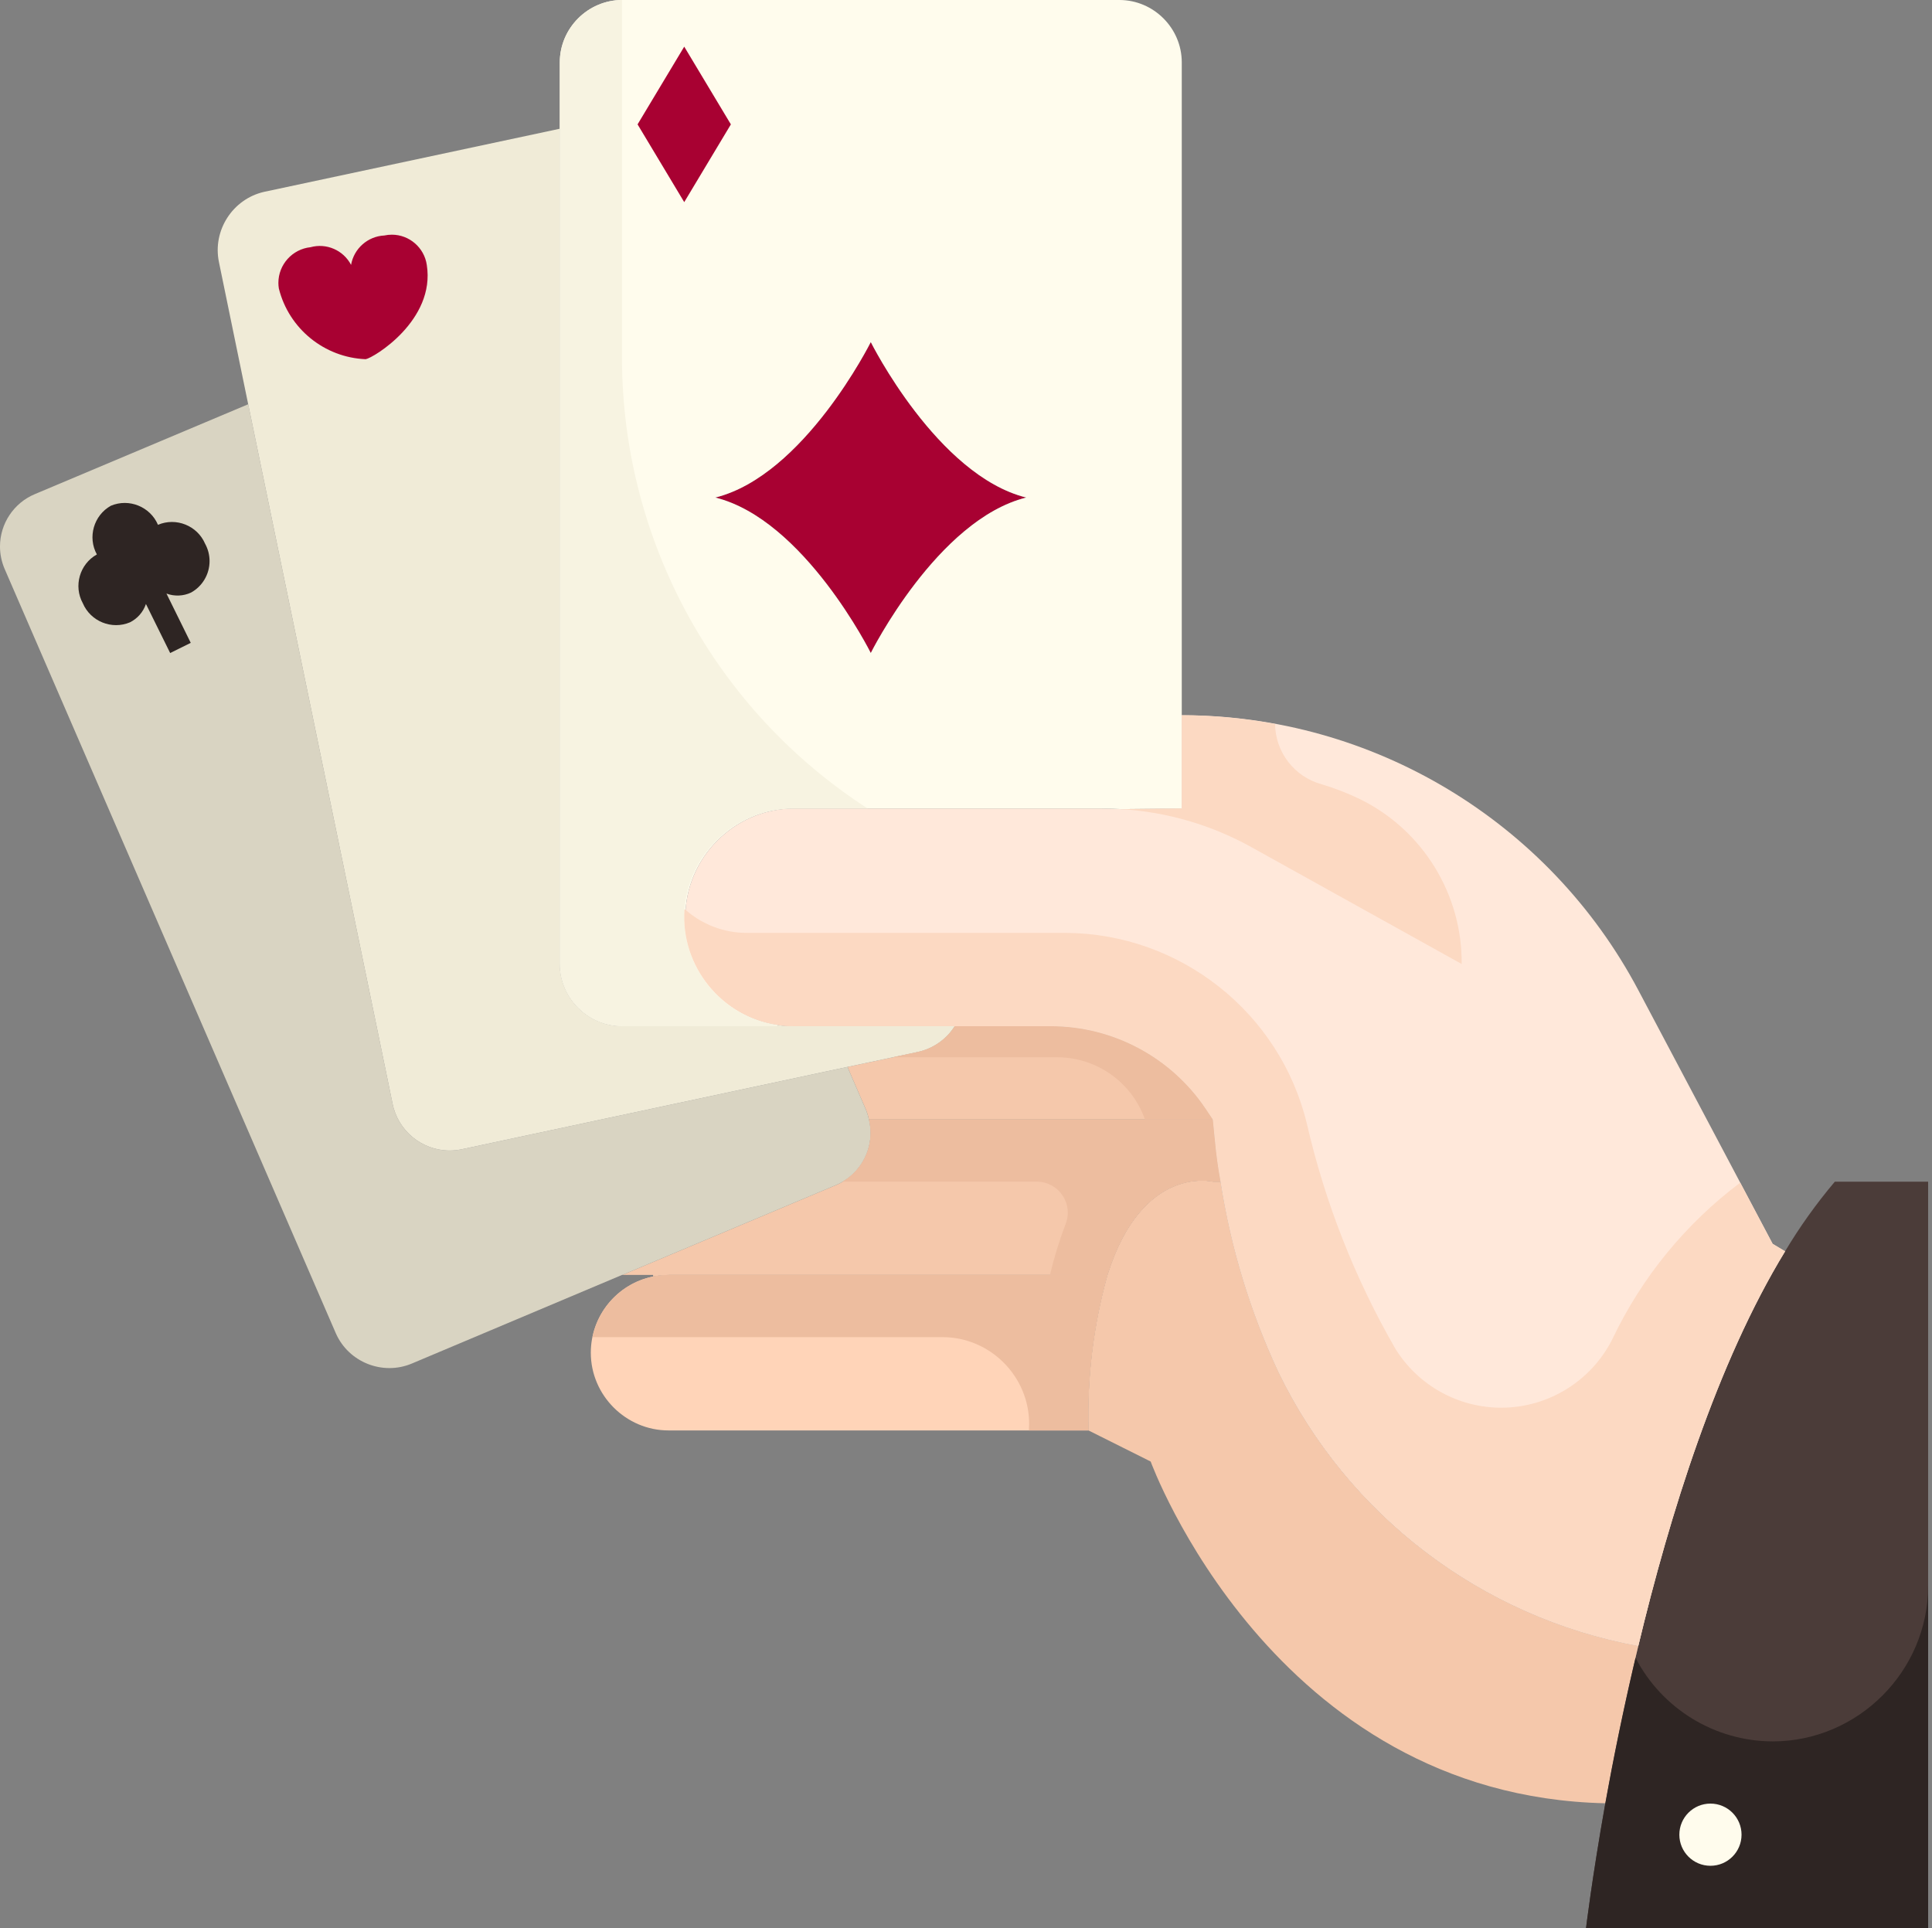
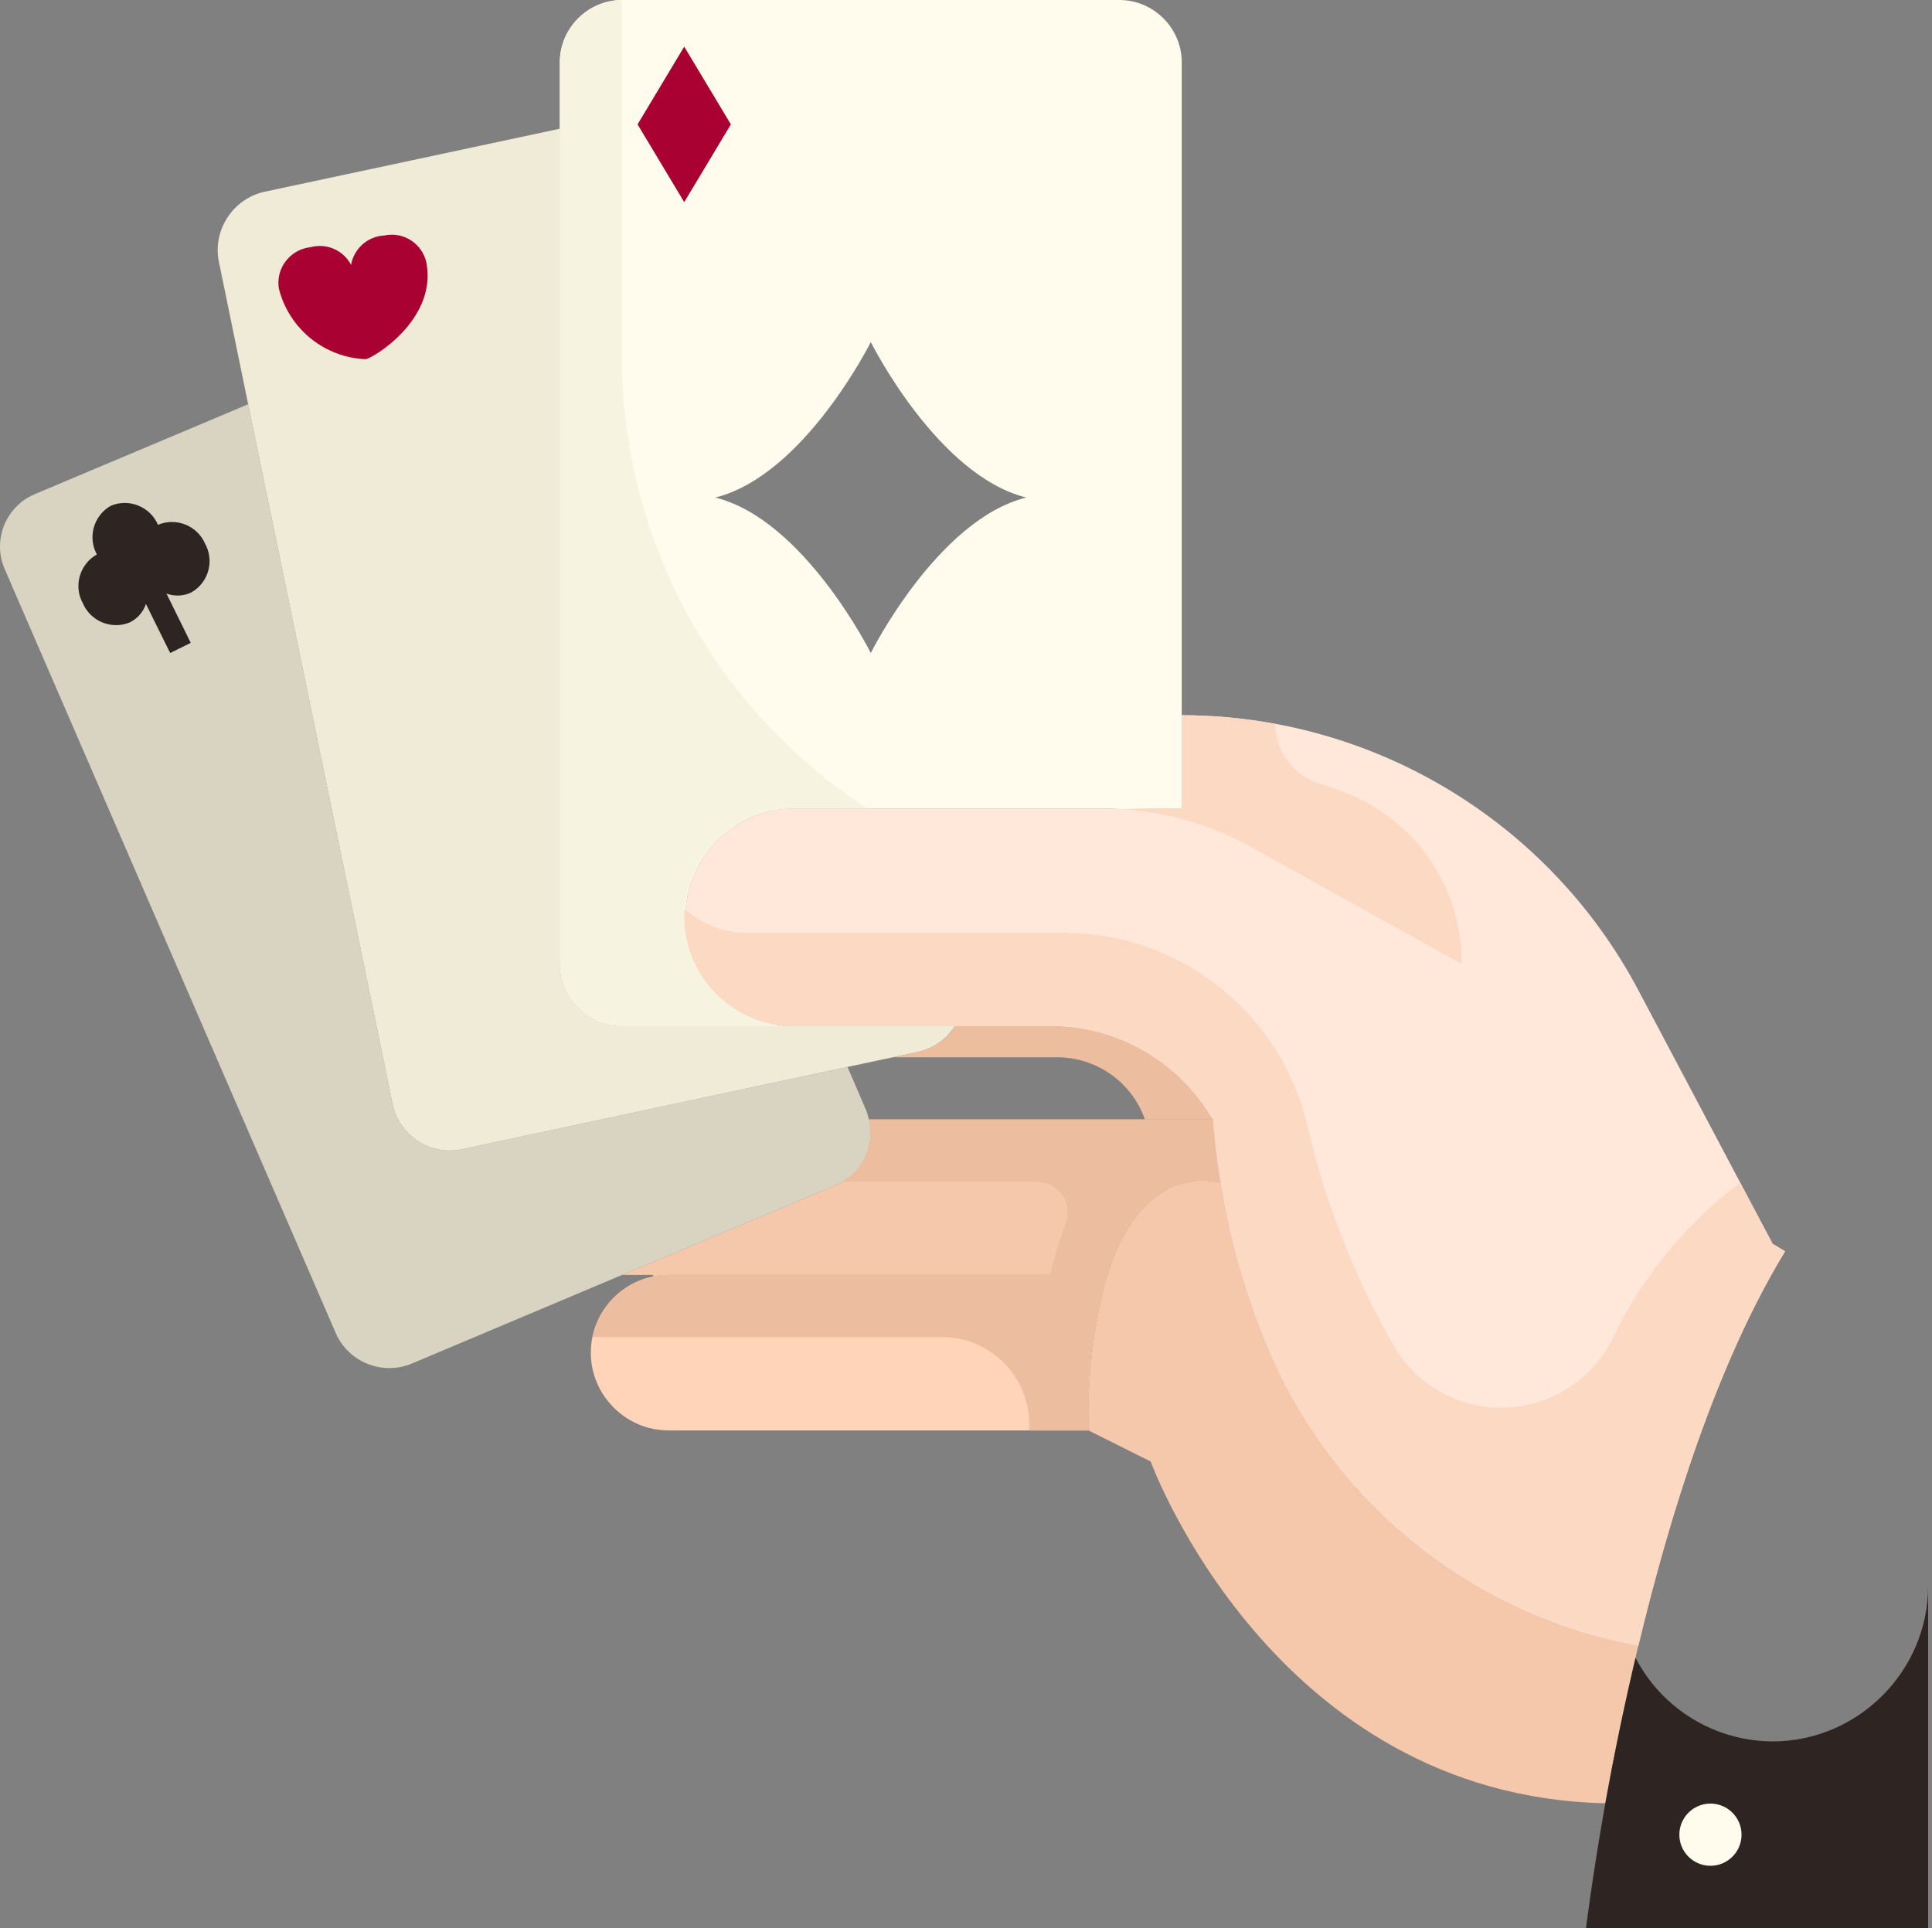
<svg xmlns="http://www.w3.org/2000/svg" width="100%" height="100%" viewBox="0 0 497 496" version="1.1" xml:space="preserve" style="fill-rule:evenodd;clip-rule:evenodd;stroke-linejoin:round;stroke-miterlimit:2;">
  <rect x="0" y="0" width="497" height="496" fill="#808080" stroke="none" />
  <g transform="matrix(1,0,0,1,-7.994,-8)">
    <g transform="matrix(8,0,0,8,0,0)">
-       <path d="M52.62,58.99C52.88,57.54 53.23,55.8 53.68,53.93C54.69,49.71 56.21,44.83 58.4,41.24C58.871,40.451 59.407,39.702 60,39L63,39L63,63L52,63C52,63 52.19,61.41 52.62,58.99Z" style="fill:rgb(75,60,57);fill-rule:nonzero;" />
-     </g>
+       </g>
    <g transform="matrix(8,0,0,8,0,0)">
      <path d="M22.5,42L36.61,42C36.156,43.626 35.951,45.312 36,47L22.5,47C22.499,47 22.498,47 22.497,47C21.126,47 19.997,45.871 19.997,44.5C19.997,43.316 20.839,42.286 22,42.05C22.165,42.018 22.332,42.001 22.5,42Z" style="fill:rgb(255,212,184);fill-rule:nonzero;" />
    </g>
    <g transform="matrix(8,0,0,8,0,0)">
      <path d="M36.61,42L22.5,42C22.332,42.001 22.165,42.018 22,42.05L22,42L21.01,42L27.88,39.11C28.703,38.767 29.156,37.865 28.94,37L40,37L40.07,37.7C40.11,38.14 40.17,38.57 40.25,39L40,39C40,39 37.73,38.43 36.61,42Z" style="fill:rgb(245,200,171);fill-rule:nonzero;" />
-       <path d="M39.78,36.67L40,37L28.94,37C28.919,36.897 28.889,36.797 28.85,36.7L28.25,35.31L30.51,34.83C31.002,34.724 31.431,34.425 31.7,34L34.79,34C36.794,33.998 38.67,35.002 39.78,36.67Z" style="fill:rgb(245,200,171);fill-rule:nonzero;" />
      <path d="M36.61,42C37.73,38.43 40,39 40,39L40.25,39C40.578,41.118 41.204,43.178 42.11,45.12C44.339,49.73 48.643,53.007 53.68,53.93C53.23,55.8 52.88,57.54 52.62,58.99C41.91,58.75 38,48 38,48L36,47C35.951,45.312 36.156,43.626 36.61,42Z" style="fill:rgb(245,200,171);fill-rule:nonzero;" />
    </g>
    <g transform="matrix(8,0,0,8,0,0)">
      <path d="M40.25,39C40.17,38.57 40.11,38.14 40.07,37.7L40,37L39.78,36.67C38.67,35.002 36.794,33.998 34.79,34L26.5,34C26.336,34.002 26.172,33.989 26.01,33.96C24.307,33.701 23.036,32.222 23.036,30.5C23.036,28.594 24.594,27.02 26.5,27L36.41,27C36.62,27 36.83,27.01 37.05,27.02L39,27L39,24C45.144,24.001 50.805,27.41 53.68,32.84L58,41L58.4,41.24C56.21,44.83 54.69,49.71 53.68,53.93C48.643,53.007 44.339,49.73 42.11,45.12C41.204,43.178 40.578,41.118 40.25,39Z" style="fill:rgb(255,232,218);fill-rule:nonzero;" />
    </g>
    <g transform="matrix(8,0,0,8,0,0)">
-       <path d="M29,12C29,12 31.14,16.29 34,17C31.14,17.71 29,22 29,22C29,22 26.86,17.71 24,17C26.86,16.29 29,12 29,12Z" style="fill:rgb(168,1,50);fill-rule:nonzero;" />
-     </g>
+       </g>
    <g transform="matrix(8,0,0,8,0,0)">
      <path d="M28.85,36.7C28.889,36.797 28.919,36.897 28.94,37C29.156,37.865 28.703,38.767 27.88,39.11L21.01,42L21,42L14.24,44.85C13.304,45.243 12.21,44.808 11.8,43.88L1.15,19.3C1.051,19.071 0.999,18.824 0.999,18.574C0.999,17.839 1.442,17.173 2.12,16.89L8.98,14L13.62,36.48C13.789,37.358 14.564,37.999 15.458,37.999C15.587,37.999 15.715,37.986 15.84,37.96L28.25,35.31L28.85,36.7Z" style="fill:rgb(217,212,194);fill-rule:nonzero;" />
    </g>
    <g transform="matrix(8,0,0,8,0,0)">
      <path d="M28.25,35.31L15.84,37.96C15.715,37.986 15.587,37.999 15.458,37.999C14.564,37.999 13.789,37.358 13.62,36.48L8.98,14L8.04,9.43C7.828,8.414 8.478,7.401 9.49,7.17L19,5.14L19,32C19.003,33.096 19.904,33.997 21,34L26,34L26.01,33.96C26.172,33.989 26.336,34.002 26.5,34L31.7,34C31.431,34.425 31.002,34.724 30.51,34.83L28.25,35.31Z" style="fill:rgb(240,235,215);fill-rule:nonzero;" />
    </g>
    <g transform="matrix(8,0,0,8,0,0)">
      <path d="M26,34L21,34C19.904,33.997 19.003,33.096 19,32L19,3C19.003,1.904 19.904,1.003 21,1L37,1C38.096,1.003 38.997,1.904 39,3L39,27L37.05,27.02C36.83,27.01 36.62,27 36.41,27L26.5,27C24.594,27.02 23.036,28.594 23.036,30.5C23.036,32.222 24.307,33.701 26.01,33.96L26,34ZM34,17C31.14,16.29 29,12 29,12C29,12 26.86,16.29 24,17C26.86,17.71 29,22 29,22C29,22 31.14,17.71 34,17Z" style="fill:rgb(255,252,237);fill-rule:nonzero;" />
    </g>
    <g transform="matrix(8,0,0,8,0,0)">
      <path d="M24.03,28.03C23.371,28.685 23,29.576 23,30.505C23,32.239 24.293,33.722 26.01,33.96L26,34L21,34C19.904,33.997 19.003,33.096 19,32L19,3C19.003,1.904 19.904,1.003 21,1L21,12.58C21.027,18.407 24.004,23.841 28.9,27L26.5,27C25.572,26.998 24.682,27.37 24.03,28.03Z" style="fill:rgb(247,243,225);fill-rule:nonzero;" />
    </g>
    <g transform="matrix(8,0,0,8,0,0)">
      <path d="M48,32C48.021,29.771 46.764,27.716 44.77,26.719C44.359,26.517 43.932,26.35 43.493,26.219C42.621,25.981 42.009,25.186 42,24.282C41.011,24.097 40.006,24.003 39,24L39,27L37.05,27.02C38.532,27.111 39.975,27.534 41.27,28.26L48,32Z" style="fill:rgb(252,217,194);fill-rule:nonzero;" />
    </g>
    <g transform="matrix(8,0,0,8,0,0)">
      <path d="M58,57C56.147,56.995 54.444,55.957 53.591,54.312C53.186,56.035 52.862,57.641 52.62,58.99C52.19,61.41 52,63 52,63L63,63L63,52C63,54.743 60.743,57 58,57Z" style="fill:rgb(46,37,35);fill-rule:nonzero;" />
    </g>
    <g transform="matrix(8,0,0,8,0,0)">
      <circle cx="56" cy="60" r="1" style="fill:rgb(255,252,237);" />
    </g>
    <g transform="matrix(8,0,0,8,0,0)">
      <path d="M39.78,36.67C38.67,35.002 36.794,33.998 34.79,34L31.7,34C31.431,34.425 31.002,34.724 30.51,34.83L29.71,35L35,35C36.265,35.002 37.397,35.807 37.816,37L40,37L39.78,36.67Z" style="fill:rgb(237,189,159);fill-rule:nonzero;" />
    </g>
    <g transform="matrix(8,0,0,8,0,0)">
      <path d="M36.61,42L22.5,42C22.332,42.001 22.165,42.018 22,42.05C21.018,42.247 20.247,43.018 20.05,44L31.316,44C32.84,44.004 34.092,45.26 34.092,46.784C34.092,46.845 34.09,46.905 34.086,46.966L34.086,47L36,47C35.951,45.312 36.156,43.626 36.61,42Z" style="fill:rgb(237,189,159);fill-rule:nonzero;" />
    </g>
    <g transform="matrix(8,0,0,8,0,0)">
      <path d="M40.07,37.7L40,37L28.94,37C29.132,37.78 28.784,38.599 28.088,39L34.333,39C34.336,39 34.338,39 34.341,39C34.886,39 35.335,39.449 35.335,39.994C35.335,40.115 35.313,40.234 35.27,40.347C35.064,40.886 34.894,41.438 34.762,42L36.61,42C37.73,38.43 40,39 40,39L40.25,39C40.17,38.57 40.11,38.14 40.07,37.7Z" style="fill:rgb(237,189,159);fill-rule:nonzero;" />
    </g>
    <g transform="matrix(8,0,0,8,0,0)">
      <path d="M56.958,39.032C55.2,40.353 53.789,42.08 52.845,44.066C52.167,45.415 50.781,46.269 49.271,46.269C47.887,46.269 46.597,45.551 45.869,44.373C44.568,42.115 43.608,39.677 43.023,37.138C42.161,33.562 38.943,31.016 35.264,31L25,31C24.272,30.998 23.569,30.728 23.026,30.243L23.009,30.25C22.881,32.072 24.2,33.704 26.009,33.96C26.171,33.989 26.335,34.002 26.499,34L34.791,34C36.793,34.001 38.668,35.004 39.779,36.67L40,37L40.07,37.7C40.11,38.14 40.17,38.57 40.25,39C40.578,41.118 41.204,43.178 42.11,45.12C44.339,49.73 48.643,53.007 53.68,53.93C54.69,49.71 56.21,44.83 58.4,41.24L58,41L56.958,39.032Z" style="fill:rgb(252,217,194);fill-rule:nonzero;" />
    </g>
    <g transform="matrix(8,0,0,8,0,0)">
      <path d="M10.983,8.95C10.4,9.011 9.951,9.509 9.951,10.096C9.951,10.157 9.956,10.218 9.966,10.278C10.287,11.568 11.429,12.498 12.758,12.551C13.008,12.511 15.005,11.301 14.723,9.52C14.643,8.964 14.161,8.547 13.6,8.547C13.518,8.547 13.437,8.556 13.357,8.573C12.825,8.599 12.379,8.993 12.288,9.518C12.042,9.046 11.496,8.808 10.983,8.95Z" style="fill:rgb(168,1,50);fill-rule:nonzero;" />
    </g>
    <g transform="matrix(8,0,0,8,0,0)">
      <path d="M7.593,18.483C7.343,17.902 6.661,17.629 6.079,17.877C5.831,17.294 5.148,17.017 4.564,17.264C4.013,17.572 3.81,18.277 4.114,18.83C3.561,19.138 3.357,19.845 3.663,20.4C3.911,20.983 4.594,21.26 5.178,21.013C5.42,20.892 5.605,20.68 5.692,20.423L6.471,22L7.133,21.673L6.352,20.088C6.609,20.183 6.894,20.172 7.142,20.056C7.51,19.853 7.738,19.464 7.738,19.044C7.738,18.848 7.688,18.655 7.593,18.483Z" style="fill:rgb(46,37,35);fill-rule:nonzero;" />
    </g>
    <g transform="matrix(8,0,0,8,0,0)">
      <path d="M23.001,2.5L24.501,5L23.001,7.5L21.501,5L23.001,2.5Z" style="fill:rgb(168,1,50);fill-rule:nonzero;" />
    </g>
  </g>
</svg>